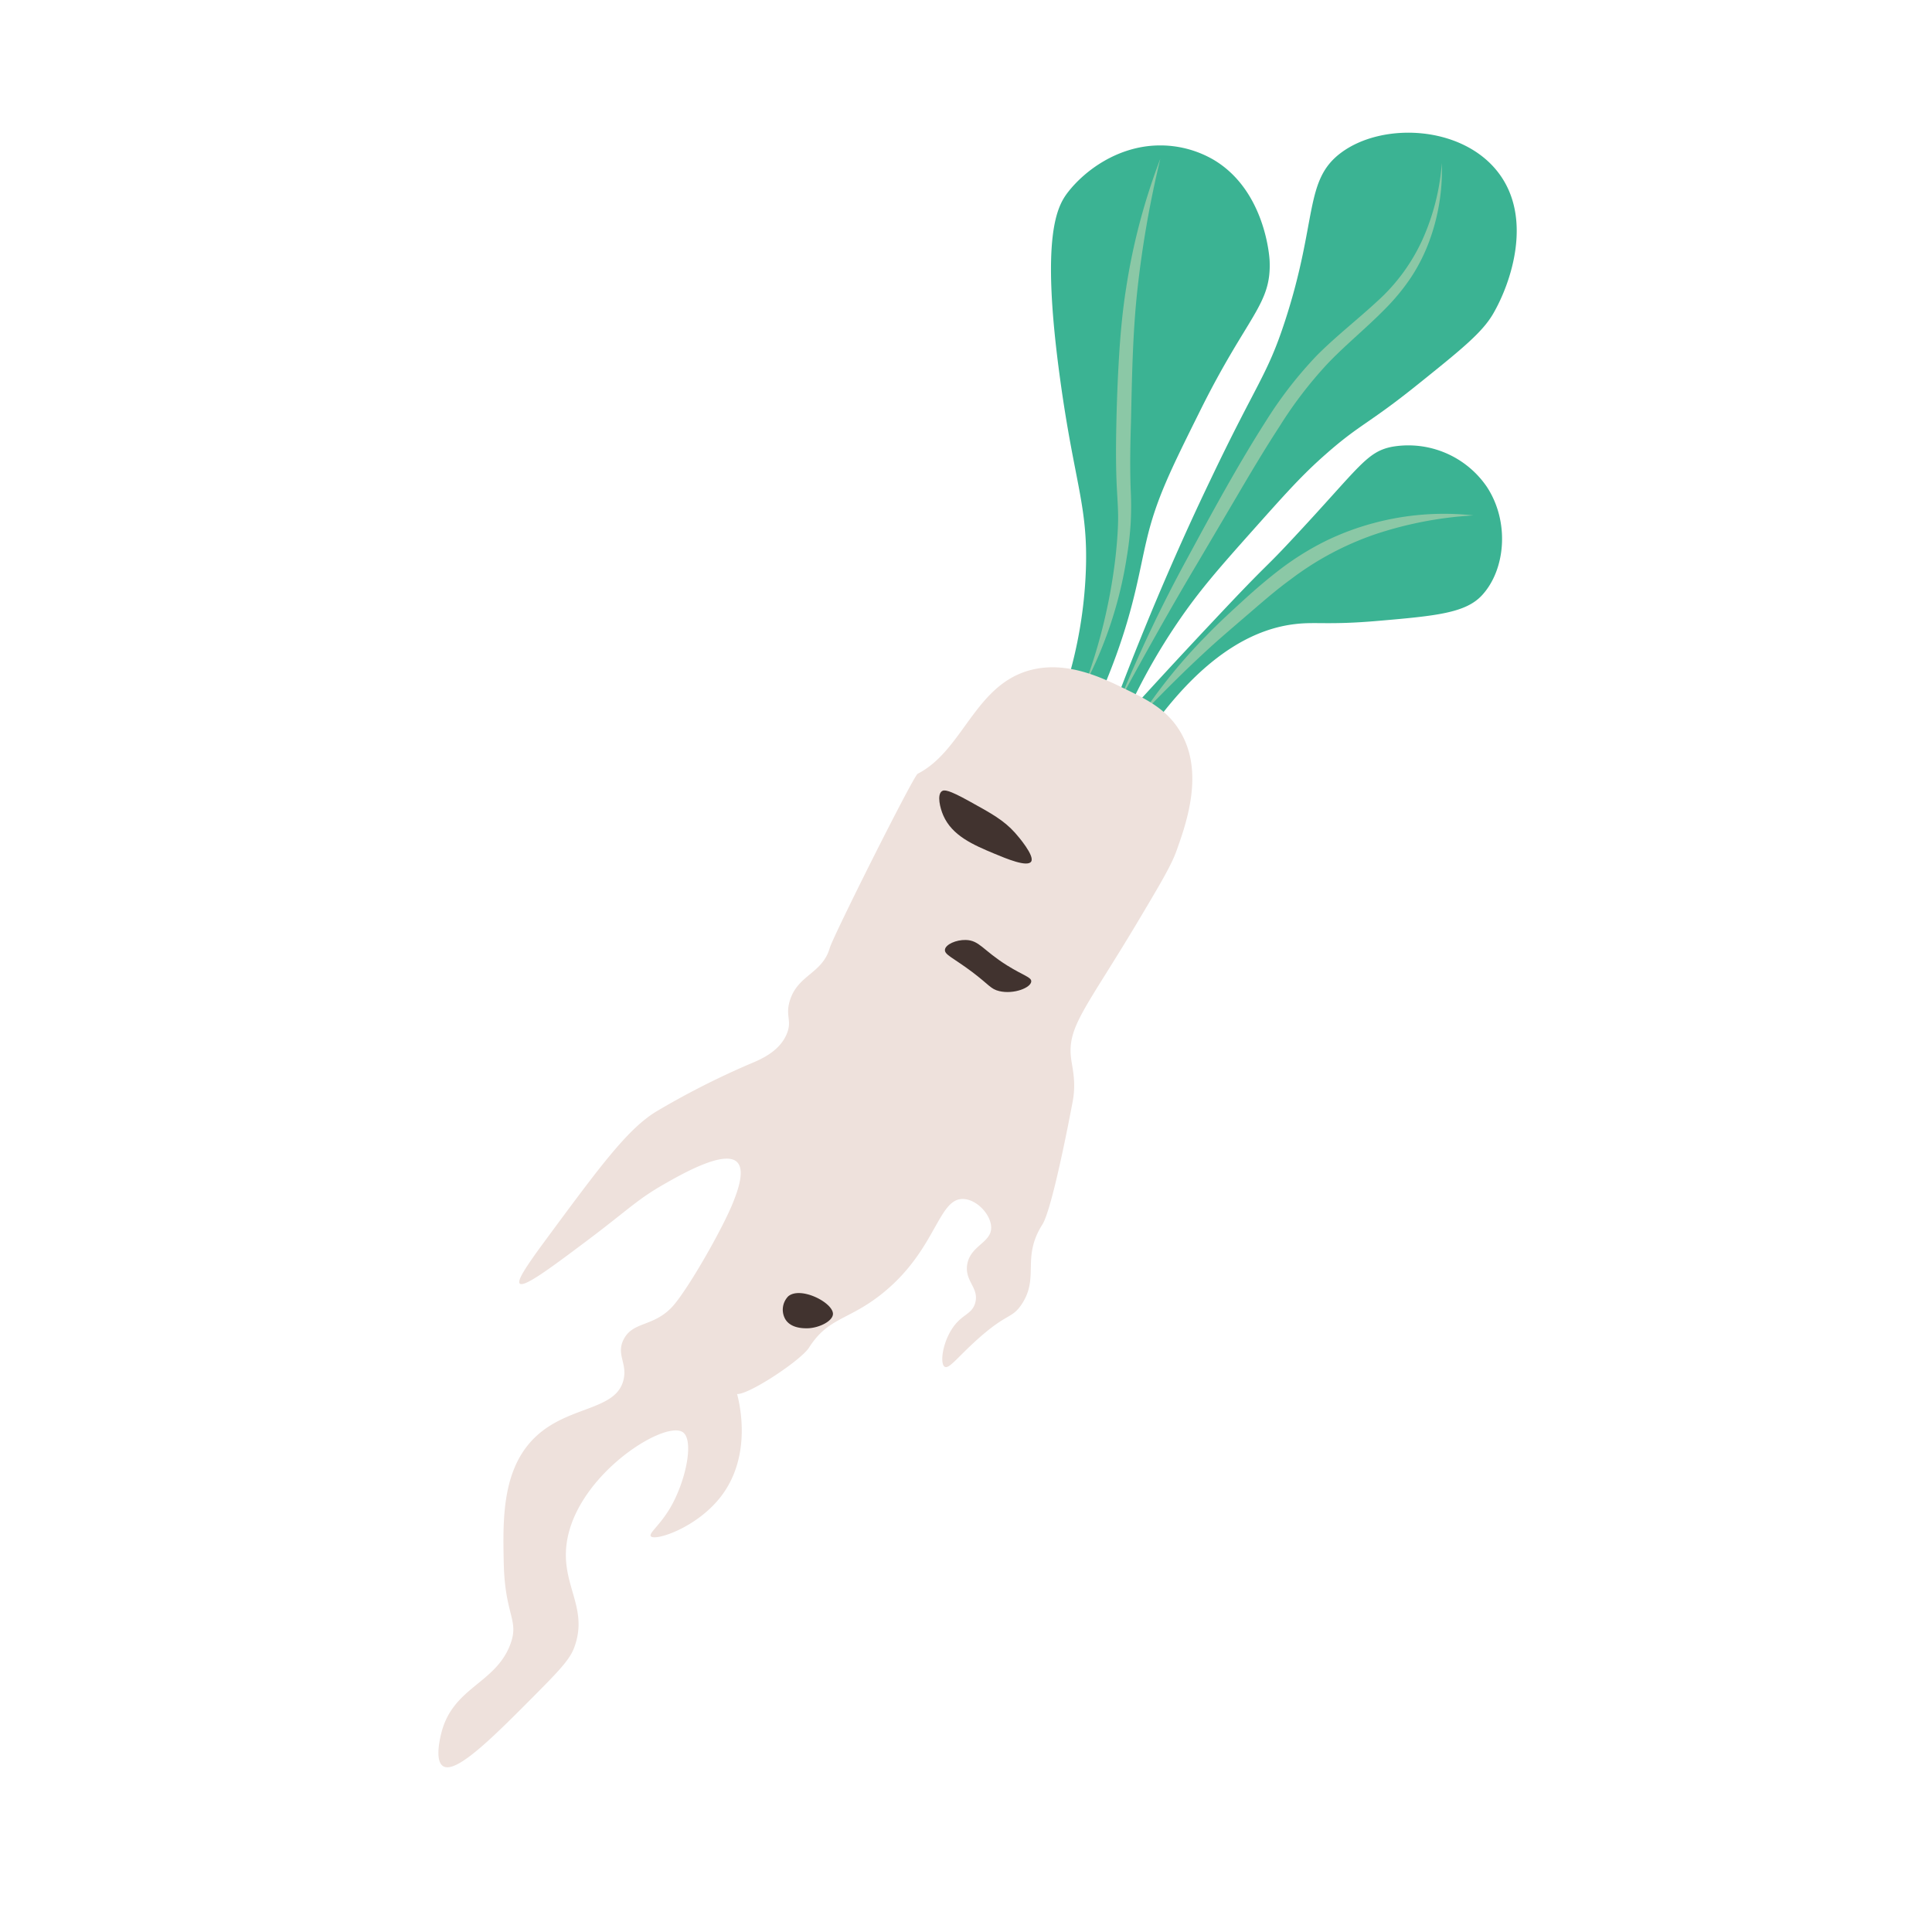
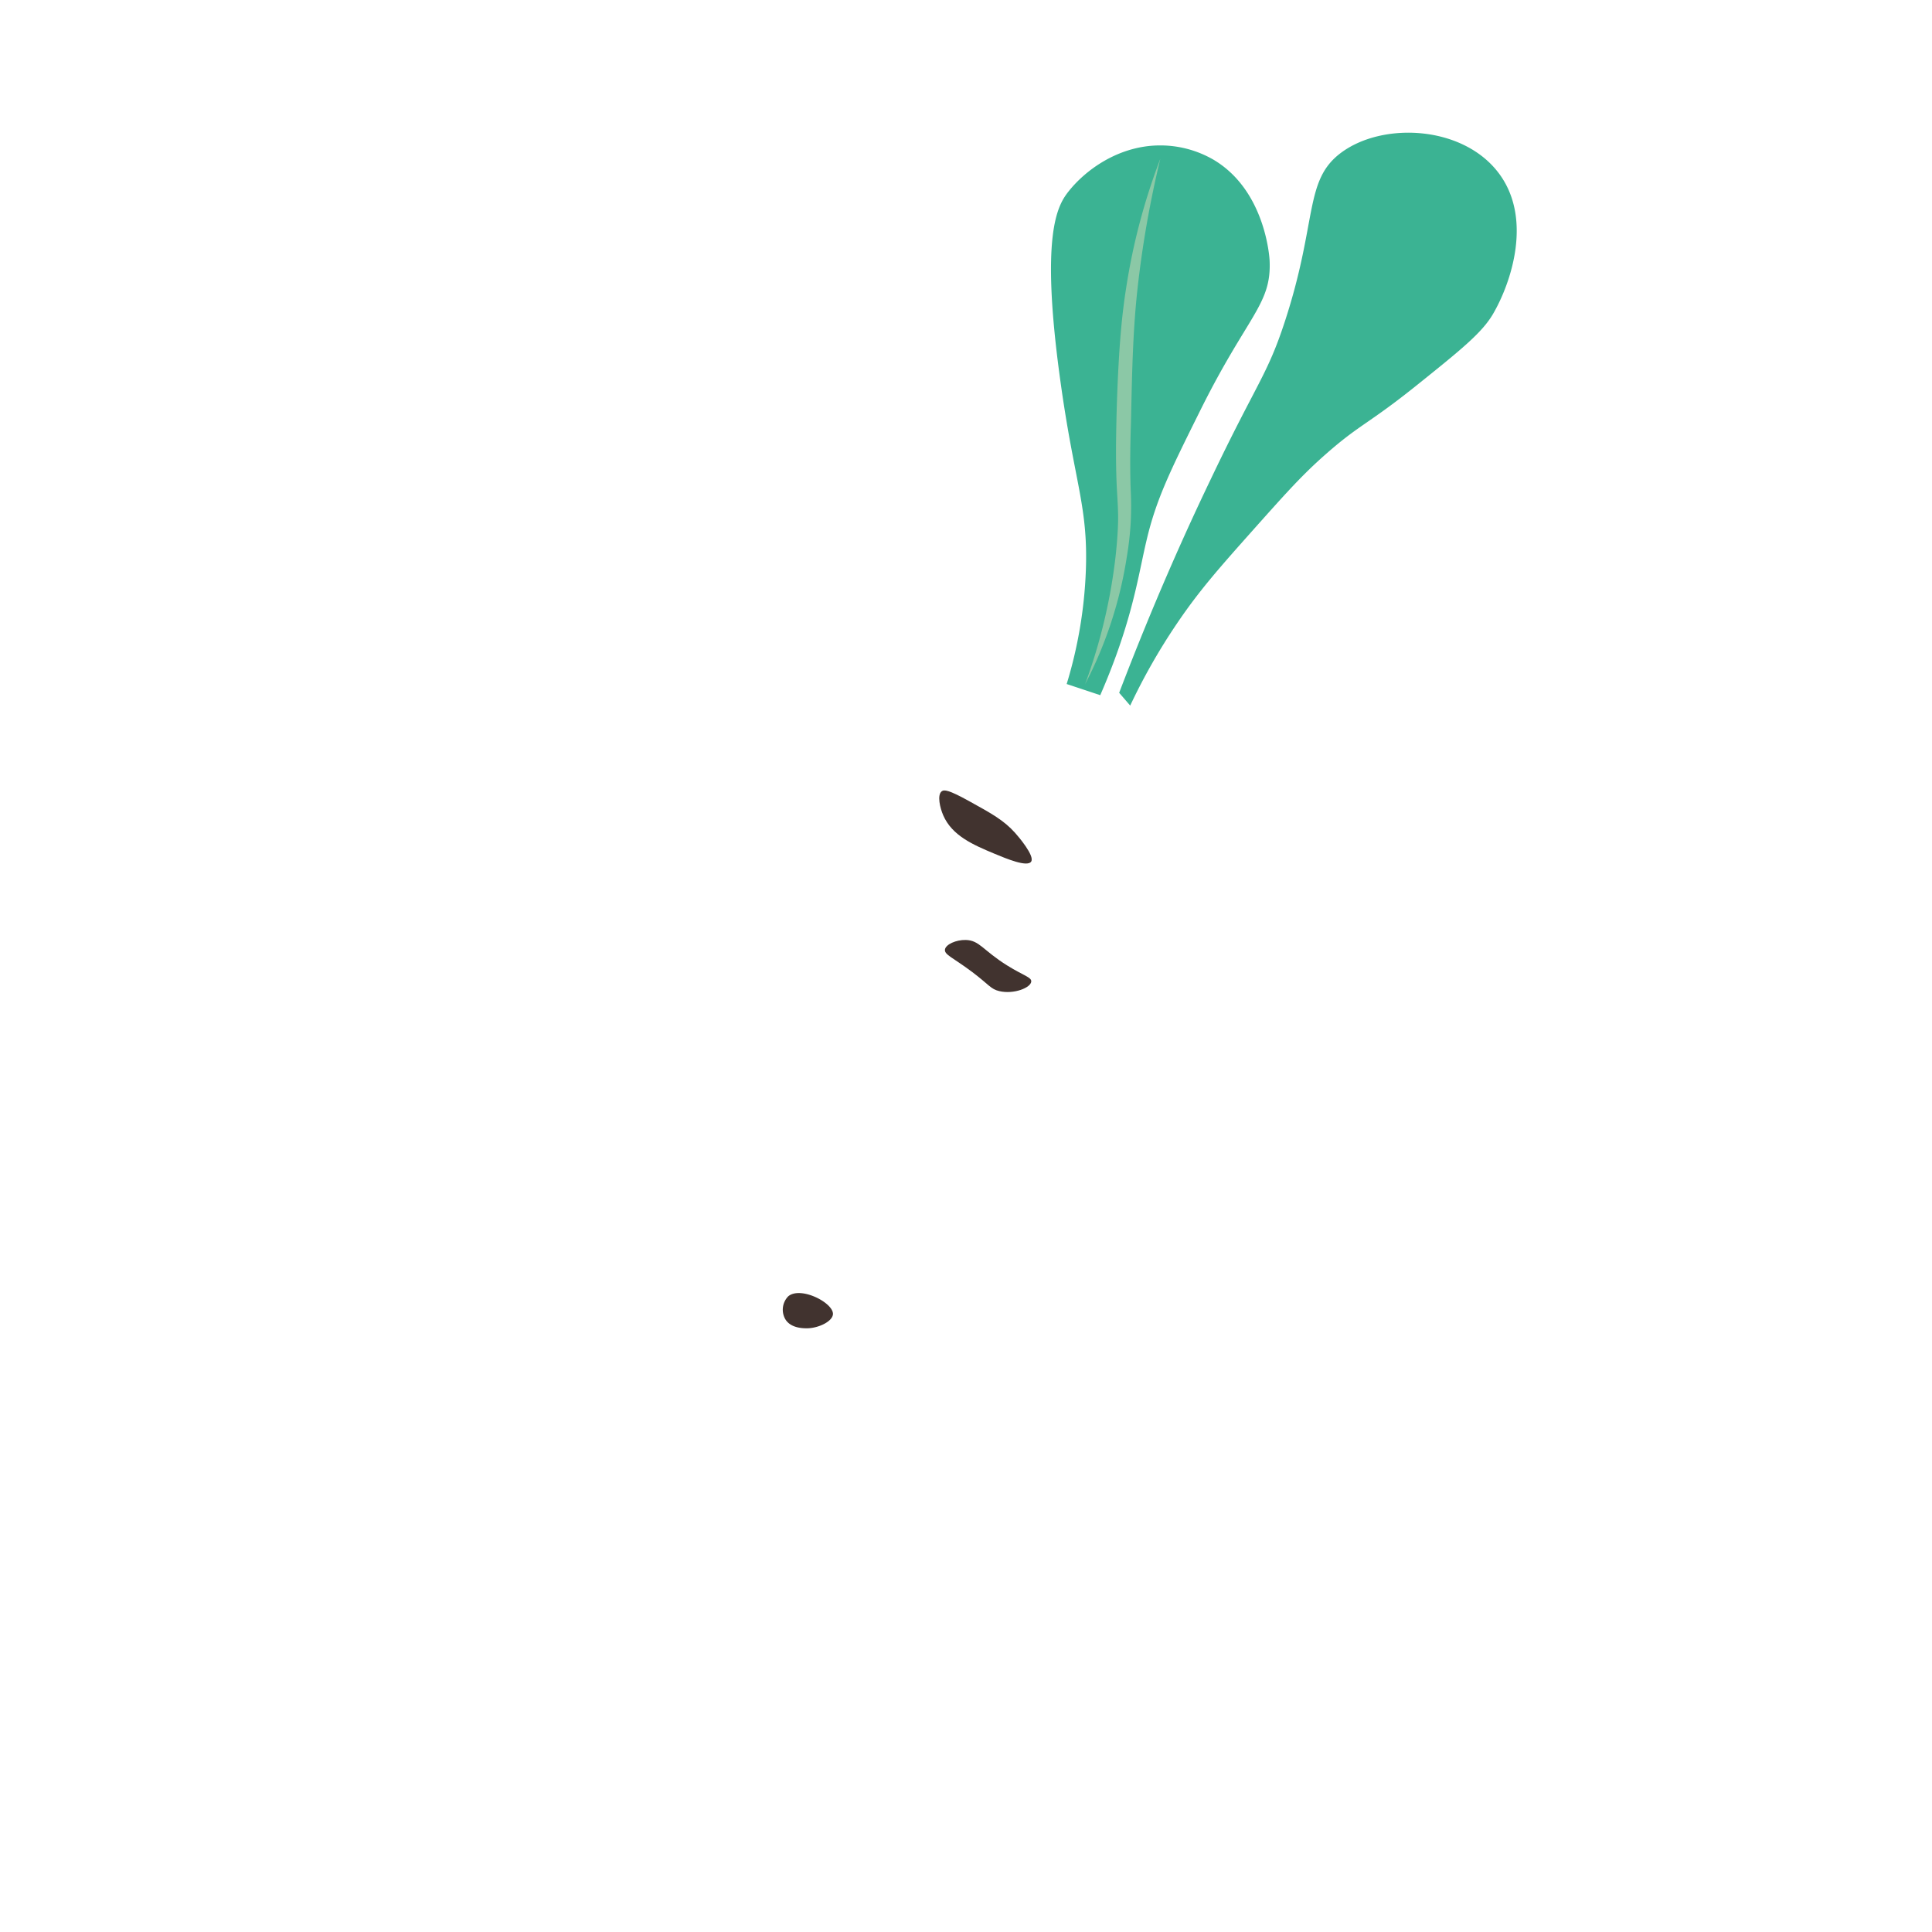
<svg xmlns="http://www.w3.org/2000/svg" viewBox="0 0 403 403">
  <path d="M131.05,115a92.76,92.76,0,0,0,4-23.67c.49-13.47-2.37-18.18-5.33-39.67-4.18-30.26-.65-36.38,1.66-39.33,3.5-4.47,10.29-9.48,18.67-9.67a22.13,22.13,0,0,1,11.67,3c10.78,6.42,11.63,20.36,11.66,21,.43,9.25-4.61,11.33-14.66,31.67-6,12.08-9,18.12-11,26.67-1.46,6.1-2.45,13.24-6.34,24-1.29,3.56-2.5,6.43-3.33,8.33Z" transform="translate(91.45 27.68)" fill="#3bb393" />
  <path d="M142,116.83c7.22-18.9,14-33.92,19-44.33,9.75-20.5,11.9-21.84,15.63-33.33,6.79-20.88,3.91-29.23,11.67-35,8.62-6.41,25.09-5.7,32.67,4,7.46,9.54,2.76,23.24-1,29.66-2.3,3.93-6.76,7.51-15.67,14.67-10.44,8.39-12.06,8.24-19.33,14.67-4.85,4.27-8.23,8.07-15,15.66-7,7.87-11.23,12.6-16,19.67a127.25,127.25,0,0,0-9.67,17Z" transform="translate(91.45 27.68)" fill="#3bb393" />
-   <path d="M145,119.83c3.9-4.29,9.5-10.39,16.34-17.66,13-13.86,10.1-10.17,17.66-18.34,13.22-14.19,14.66-17.31,20-18.33a19.84,19.84,0,0,1,19.67,8.33c4.85,7.34,3.92,17.37-1,22.67-3.42,3.69-9.55,4.29-21.67,5.33-10.31.9-13,.15-17.33.67-7.53.89-18,5.26-29.67,21.33Z" transform="translate(91.45 27.68)" fill="#3bb393" />
-   <path d="M209.3,6.33a42.64,42.64,0,0,1-2.68,16.47,36.9,36.9,0,0,1-3.86,7.56,44.16,44.16,0,0,1-5.43,6.54c-3.94,4-8.28,7.49-12,11.43a86.39,86.39,0,0,0-9.92,13c-3,4.6-5.83,9.35-8.63,14.12l-8.44,14.32c-5.66,9.51-11.06,19.17-16.35,28.93A295.56,295.56,0,0,1,156.3,88.62c5.28-9.76,10.57-19.51,16.6-28.92a84.73,84.73,0,0,1,10.41-13.31c4-4,8.41-7.42,12.41-11.12a39.2,39.2,0,0,0,9.56-13A47.31,47.31,0,0,0,209.3,6.33Z" transform="translate(91.45 27.68)" fill="#8bc8a6" />
  <path d="M150.59,5.42a216.73,216.73,0,0,0-4.79,27.37c-1,9.18-1.13,18.43-1.34,27.72-.15,4.64-.22,9.25-.06,13.85a66.87,66.87,0,0,1,0,7.08,65.76,65.76,0,0,1-.8,7,85.62,85.62,0,0,1-8.71,26.6,114.81,114.81,0,0,0,6.39-26.91c.24-2.28.43-4.59.49-6.84s-.11-4.51-.24-6.86c-.25-4.69-.21-9.39-.11-14s.28-9.31.57-14,.72-9.34,1.46-14A130.71,130.71,0,0,1,150.59,5.42Z" transform="translate(91.45 27.68)" fill="#8bc8a6" />
-   <path d="M215.89,79.83A79.33,79.33,0,0,0,195.6,83.7a62.74,62.74,0,0,0-17.94,9.56c-2.75,2-5.38,4.27-8,6.53s-5.28,4.52-7.86,6.81c-5.14,4.64-10.06,9.53-14.91,14.57a112,112,0,0,1,13.29-16.25c2.44-2.54,5-4.88,7.6-7.26s5.25-4.65,8.08-6.8a59,59,0,0,1,9.08-5.63,55.51,55.51,0,0,1,10-3.76A56.51,56.51,0,0,1,215.89,79.83Z" transform="translate(91.45 27.68)" fill="#8bc8a6" />
-   <path d="M143.3,116.06c-4.87-2.38-12.14-5.92-19.67-4-11.76,3-14.14,16.8-23.66,21.66-.89.46-17.61,33.82-18.34,36.34-1.53,5.36-6.69,5.59-8.33,11-1,3.22.56,4.14-.67,7-1.61,3.76-5.63,5.34-8,6.33a168.7,168.7,0,0,0-19,9.67c-6.06,3.6-11.81,11.4-23.33,27-4.26,5.77-5.91,8.42-5.33,9,.9.9,6.79-3.52,13.66-8.67,8.87-6.64,10.66-8.75,16.34-12,3.72-2.13,12.69-7.26,15.33-4.67,1.73,1.71.07,6.08-.67,8-2.11,5.55-9.88,19.11-13,22.34-3.93,4.07-8.08,2.89-10,6.66-1.58,3.13.78,4.92,0,8.34-1.58,7-12.72,5.19-19.66,13.33-5.74,6.72-5.52,16.6-5.34,25,.24,11,3.31,11.85,1.34,17C11.85,323.56,3.1,324.2.63,333.72c-.19.76-1.5,5.82.34,7,2.71,1.75,10.65-6.26,19-14.66,4.9-4.94,7.36-7.45,8.33-10,3-8-2.25-12.56-1.67-20.67,1.07-14.71,20.43-27,24.34-24.33,2.4,1.63.69,10.09-2.57,15.7-2.18,3.74-4.54,5.34-4.1,6,.77,1.09,9.58-1.68,14.67-8.33,6.54-8.55,3.82-19.48,3.33-21.33,2.47.15,13.28-7,15-9.67,4.07-6.4,8.27-5.64,15.33-11.33,11.39-9.17,11.57-20.06,17-19.67,2.87.2,5.71,3.44,5.67,6,0,3.12-4.37,3.73-5,7.67-.56,3.49,2.55,4.86,1.67,8-.72,2.54-2.94,2.29-5,5.66-1.91,3.12-2.35,7.13-1.34,7.67.84.45,2.4-1.66,6-5,6.94-6.43,7.9-4.87,10-8,3.81-5.67-.07-9.7,4.34-16.67,2-3.12,5.51-21.29,6.33-25.66.76-4.06-.06-6.87-.33-9-.85-6.66,3.18-10.52,14-28.67,4.6-7.72,6.92-11.64,8-14.67,2.06-5.78,5.88-16.51.66-25C151.88,120.24,147.73,118.21,143.3,116.06Z" transform="translate(91.45 27.68)" fill="#eee1dc" />
  <path d="M105.3,142.39c1.85,4.25,6.21,6.14,10.67,8,2.56,1.07,6.82,2.84,7.66,1.67s-2.69-5.29-3.33-6c-2.36-2.63-4.83-4-9.67-6.67-4.22-2.33-5.15-2.4-5.66-2C104,138.18,104.62,140.82,105.3,142.39Z" transform="translate(91.45 27.68)" fill="#41332f" />
  <path d="M110,168.39c2.87.07,3.56,2.15,8.66,5.33,3.42,2.13,5.07,2.43,5,3.34-.09,1.29-3.62,2.71-6.66,2-1.82-.43-2.08-1.29-5.67-4-4-3-5.82-3.59-5.67-4.67S108,168.34,110,168.39Z" transform="translate(91.45 27.68)" fill="#41332f" />
  <path d="M82.3,246.39c0-2.38-6.78-5.82-9.33-3.67a4,4,0,0,0-.67,4.67c1.14,2.08,4,2,4.67,2C79.37,249.34,82.27,247.92,82.3,246.39Z" transform="translate(91.45 27.68)" fill="#41332f" />
</svg>